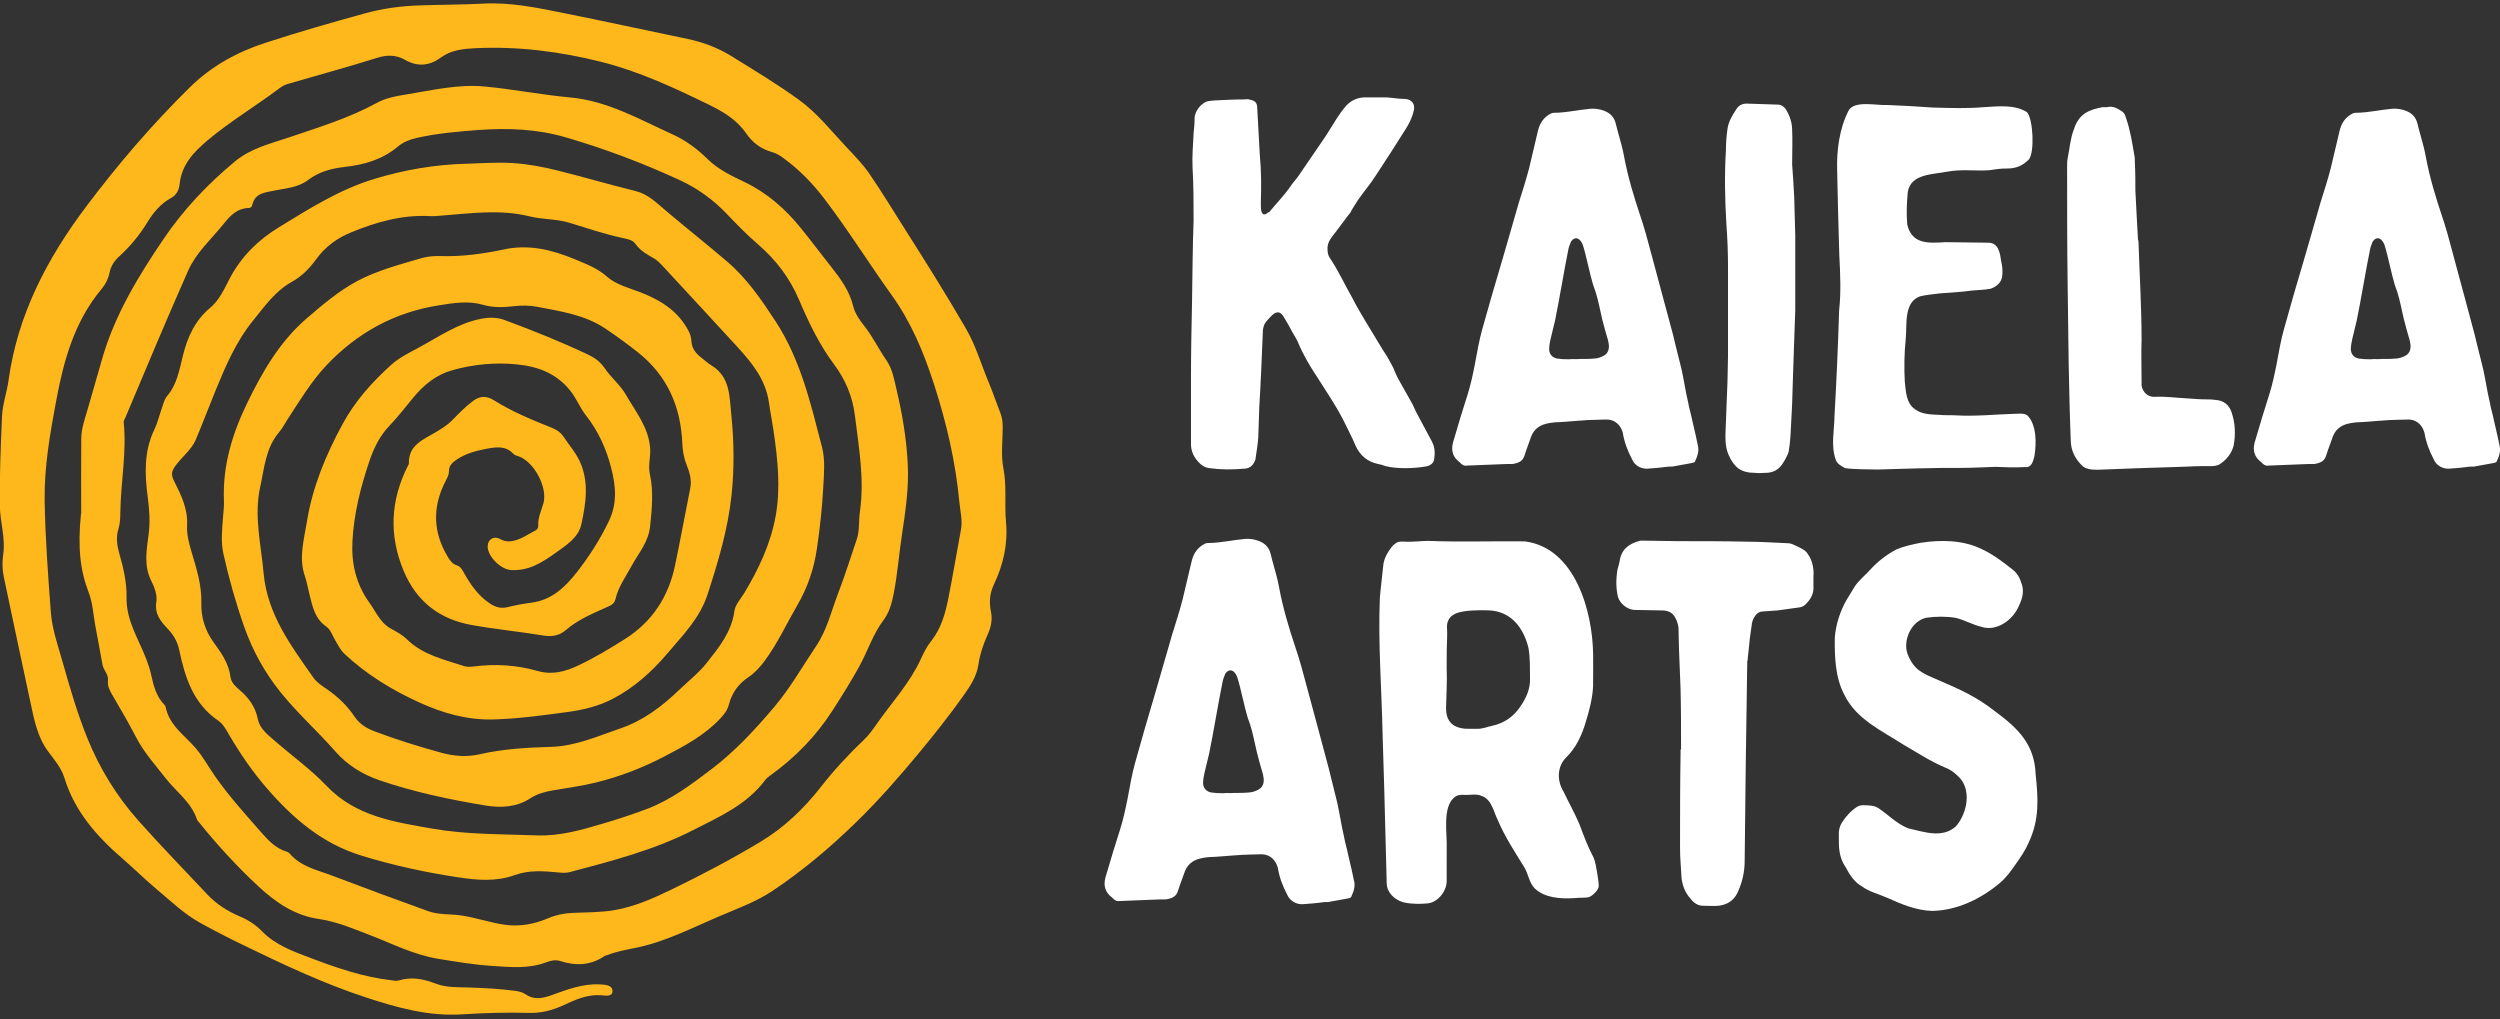
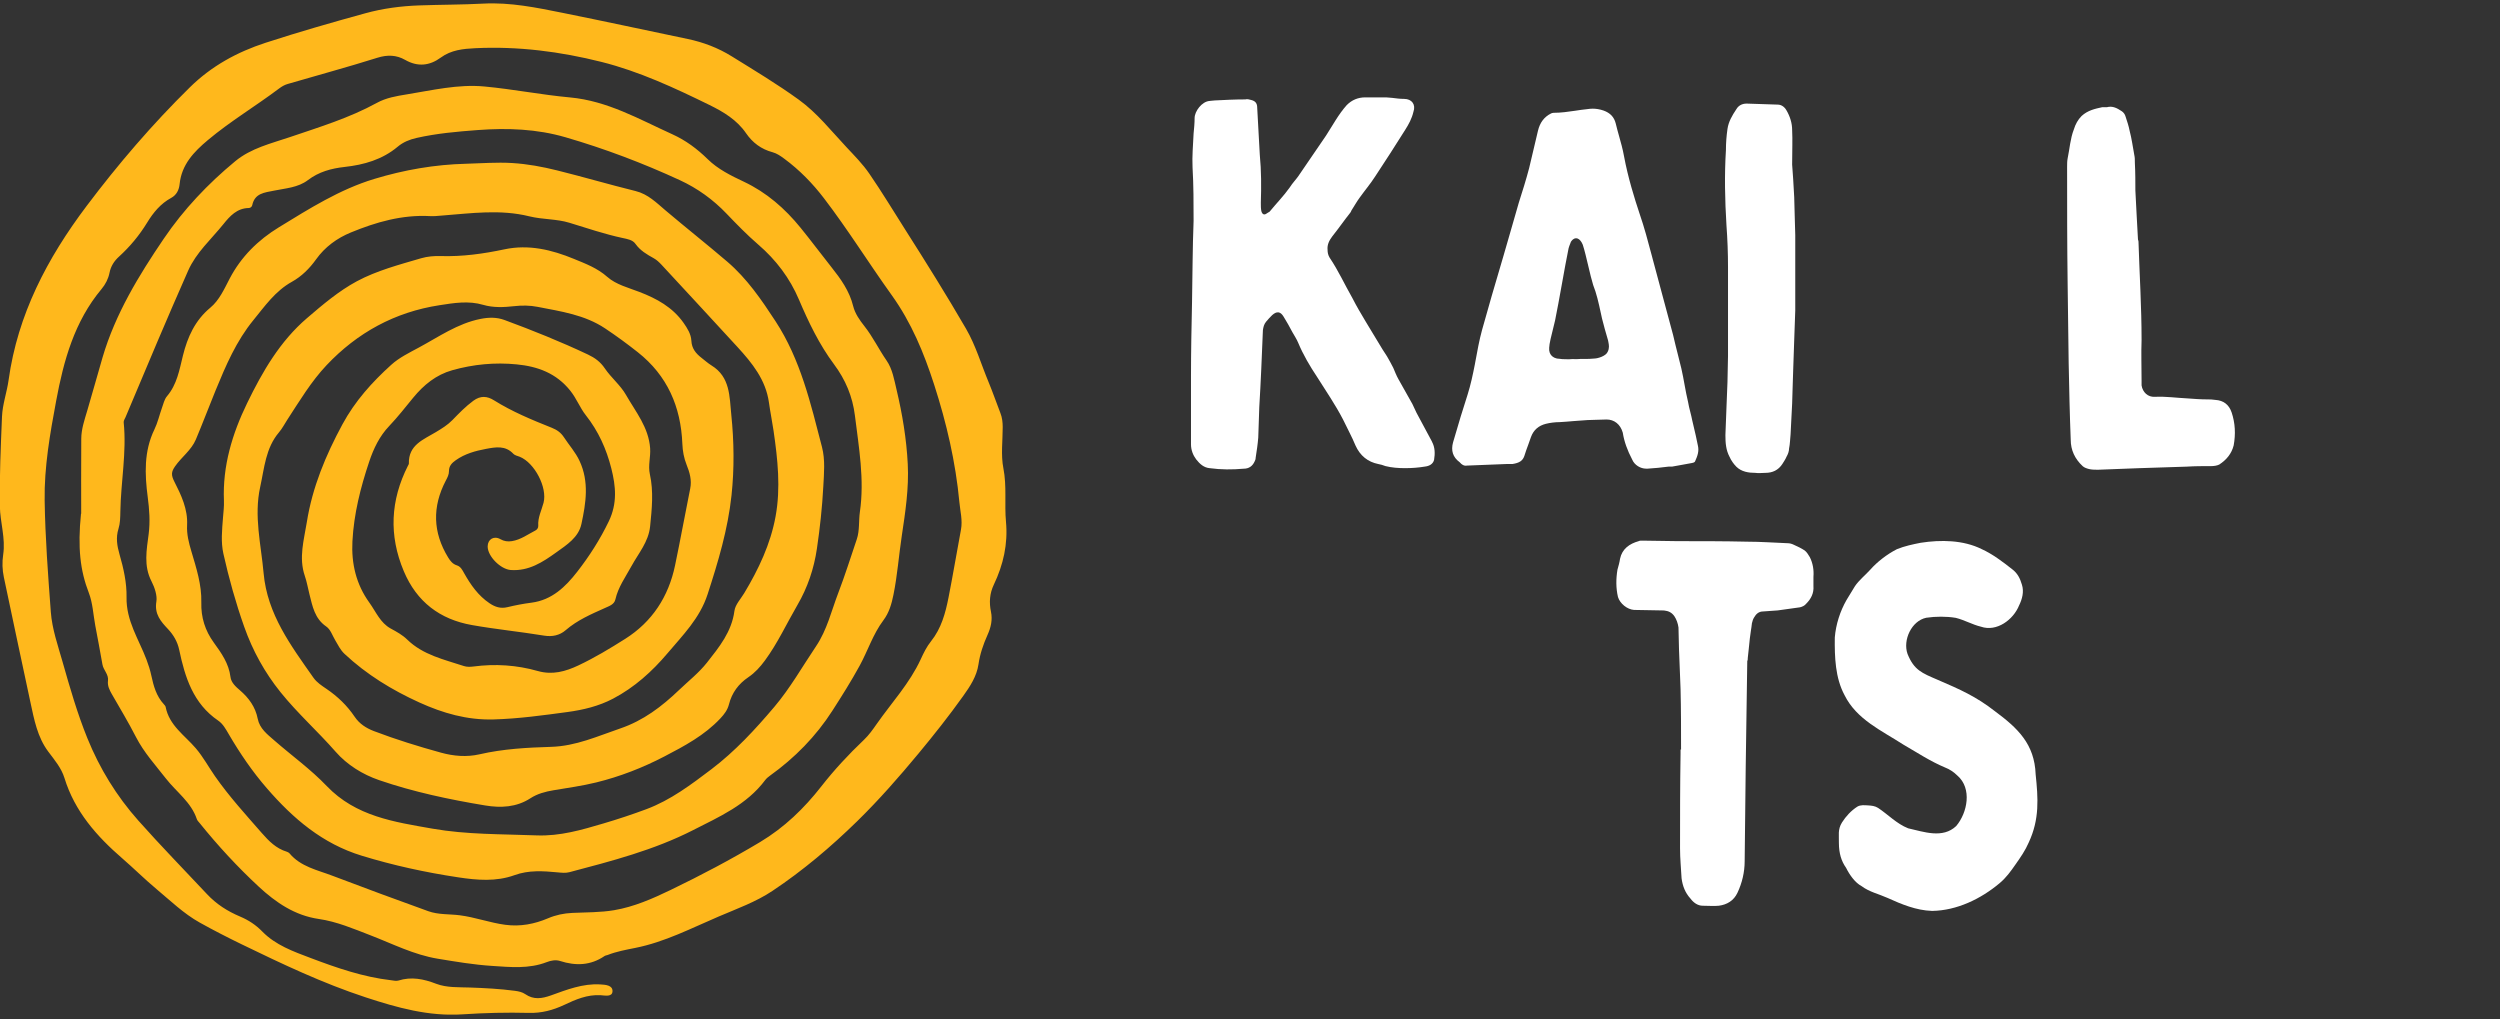
<svg xmlns="http://www.w3.org/2000/svg" width="395" height="161" viewBox="0 0 395 161" fill="none">
  <rect x="0" y="0" width="395" height="161" fill="#333333" stroke="none" />
  <g clip-path="url(#clip0_584_3159)">
    <path d="M12.829 81.155C12.829 78.323 12.807 73.817 12.84 69.307C12.851 67.79 13.347 66.355 13.776 64.911C14.61 62.109 15.377 59.288 16.2 56.483C18.22 49.596 21.929 43.529 25.892 37.69C28.999 33.11 32.852 29.038 37.16 25.479C39.679 23.396 42.823 22.677 45.816 21.659C50.48 20.073 55.199 18.64 59.547 16.253C60.995 15.456 62.61 15.181 64.226 14.92C68.303 14.259 72.376 13.278 76.526 13.664C81.05 14.086 85.535 14.979 90.059 15.394C95.983 15.937 100.992 18.842 106.222 21.211C108.345 22.173 110.145 23.51 111.812 25.145C113.424 26.731 115.488 27.748 117.53 28.711C121.118 30.404 124.016 32.941 126.491 35.986C128.151 38.024 129.719 40.14 131.354 42.196C132.841 44.066 134.215 45.972 134.802 48.366C135.089 49.538 135.823 50.577 136.569 51.521C137.917 53.229 138.849 55.19 140.083 56.971C141.009 58.308 141.277 59.983 141.655 61.565C142.573 65.429 143.223 69.326 143.425 73.303C143.624 77.148 143.043 80.916 142.478 84.692C142.011 87.788 141.787 90.917 141.163 93.987C140.873 95.416 140.484 96.8 139.569 98.016C137.928 100.201 137.112 102.838 135.808 105.214C134.483 107.631 133.017 109.959 131.53 112.273C128.911 116.357 125.573 119.75 121.636 122.571C121.368 122.765 121.1 122.989 120.902 123.25C117.982 127.165 113.633 129.056 109.487 131.172C103.317 134.319 96.633 136.045 89.975 137.804C89.358 137.966 88.737 137.893 88.109 137.834C85.821 137.617 83.548 137.456 81.304 138.271C78.384 139.332 75.362 139.068 72.383 138.616C67.219 137.837 62.122 136.728 57.127 135.193C50.965 133.302 46.352 129.376 42.173 124.557C39.844 121.873 37.92 119.034 36.153 116.019C35.687 115.222 35.239 114.381 34.475 113.856C30.52 111.16 29.227 107.017 28.312 102.665C28.044 101.398 27.427 100.337 26.553 99.404C25.404 98.181 24.375 97.043 24.709 95.03C24.86 94.126 24.441 92.819 23.942 91.857C22.664 89.396 23.171 86.87 23.49 84.368C23.74 82.396 23.597 80.498 23.34 78.536C22.869 74.926 22.726 71.301 24.394 67.86C24.919 66.781 25.183 65.576 25.591 64.437C25.819 63.809 25.969 63.093 26.381 62.608C27.974 60.736 28.342 58.451 28.904 56.178C29.62 53.284 30.802 50.625 33.241 48.605C34.644 47.441 35.433 45.66 36.278 44.036C38.096 40.555 40.795 37.91 44.068 35.909C48.871 32.971 53.653 29.937 59.114 28.277C63.855 26.838 68.696 25.997 73.654 25.872C76.067 25.809 78.465 25.611 80.903 25.758C83.349 25.905 85.711 26.346 88.05 26.929C92.186 27.958 96.277 29.162 100.412 30.183C102.399 30.675 103.718 32.034 105.183 33.272C108.4 35.993 111.709 38.612 114.912 41.348C118.022 44.007 120.307 47.353 122.528 50.75C126.495 56.817 128.085 63.751 129.87 70.615C130.402 72.668 130.193 74.783 130.083 76.854C129.91 80.141 129.554 83.421 129.073 86.682C128.607 89.855 127.604 92.834 125.984 95.61C124.284 98.53 122.874 101.615 120.861 104.355C120.112 105.376 119.289 106.29 118.235 107.003C116.685 108.046 115.635 109.467 115.176 111.288C114.952 112.177 114.434 112.853 113.824 113.503C111.323 116.18 108.154 117.862 104.963 119.526C101.54 121.307 97.959 122.699 94.22 123.621C91.998 124.168 89.714 124.48 87.452 124.862C86.159 125.079 84.907 125.409 83.808 126.126C81.587 127.569 79.111 127.668 76.669 127.264C70.988 126.324 65.339 125.13 59.889 123.257C57.289 122.361 54.858 120.859 53.032 118.777C50.212 115.56 47.009 112.702 44.328 109.371C41.824 106.261 39.918 102.805 38.584 99.029C37.248 95.247 36.168 91.383 35.294 87.475C34.886 85.647 35.084 83.726 35.228 81.856C35.297 80.942 35.419 80.028 35.382 79.109C35.154 73.623 36.693 68.547 39.051 63.688C41.471 58.708 44.236 53.926 48.497 50.272C50.979 48.142 53.535 45.968 56.389 44.437C59.54 42.747 63.092 41.818 66.547 40.801C67.532 40.511 68.619 40.426 69.651 40.459C73.055 40.562 76.383 40.099 79.703 39.394C83.529 38.579 87.18 39.457 90.706 40.915C92.538 41.671 94.378 42.354 95.95 43.746C97.335 44.969 99.274 45.45 101.029 46.126C103.762 47.176 106.263 48.542 108 51.007C108.609 51.87 109.186 52.795 109.237 53.846C109.3 55.08 109.954 55.847 110.831 56.534C111.356 56.945 111.86 57.397 112.425 57.746C115.385 59.568 115.249 62.653 115.543 65.51C115.98 69.752 116.032 74.008 115.58 78.261C115.007 83.645 113.465 88.783 111.794 93.917C110.56 97.707 107.882 100.359 105.469 103.216C103.045 106.084 100.24 108.618 96.857 110.392C94.606 111.575 92.145 112.162 89.681 112.497C85.803 113.018 81.924 113.562 77.98 113.672C73.793 113.789 69.97 112.677 66.257 110.991C61.938 109.026 57.924 106.58 54.435 103.312C53.763 102.68 53.414 101.905 52.966 101.163C52.514 100.414 52.246 99.466 51.538 98.982C49.723 97.737 49.378 95.805 48.897 93.91C48.651 92.94 48.486 91.945 48.163 91.001C47.171 88.107 48.03 85.312 48.482 82.477C49.36 76.968 51.457 71.948 54.101 67.052C56.092 63.369 58.791 60.376 61.821 57.636C63.069 56.505 64.663 55.73 66.169 54.918C69.32 53.221 72.284 51.121 75.894 50.394C77.191 50.133 78.458 50.096 79.717 50.562C84.187 52.211 88.601 53.989 92.909 56.023C93.974 56.527 94.863 57.166 95.561 58.205C96.56 59.681 98.036 60.86 98.906 62.392C100.431 65.065 102.487 67.515 102.722 70.828C102.818 72.212 102.373 73.545 102.682 74.941C103.284 77.662 102.998 80.406 102.719 83.156C102.469 85.628 100.882 87.413 99.773 89.444C98.837 91.159 97.672 92.757 97.228 94.718C97.052 95.493 96.277 95.75 95.653 96.032C93.445 97.024 91.234 97.961 89.362 99.58C88.447 100.37 87.29 100.645 85.968 100.429C82.182 99.808 78.355 99.43 74.576 98.761C69.504 97.869 65.839 95.089 63.804 90.259C61.413 84.585 61.689 79.043 64.458 73.582C64.513 73.472 64.601 73.351 64.601 73.237C64.524 70.291 66.907 69.458 68.868 68.275C69.798 67.713 70.716 67.159 71.487 66.365C72.53 65.289 73.573 64.213 74.796 63.314C75.927 62.48 76.974 62.575 78.043 63.244C80.925 65.047 84.051 66.34 87.191 67.592C87.999 67.915 88.62 68.352 89.108 69.098C89.923 70.347 90.93 71.445 91.576 72.84C93.111 76.142 92.575 79.48 91.866 82.786C91.407 84.93 89.541 86.091 87.885 87.281C85.744 88.82 83.544 90.263 80.694 90.061C79.104 89.947 77.036 87.898 77.051 86.33C77.062 85.187 78.054 84.611 79.064 85.191C79.64 85.522 80.239 85.602 80.874 85.5C82.277 85.276 83.397 84.431 84.617 83.803C84.885 83.663 85.064 83.373 85.046 83.076C84.954 81.772 85.564 80.644 85.88 79.44C86.511 77.027 84.462 73.123 82.126 72.172C81.778 72.032 81.348 71.959 81.113 71.705C79.853 70.354 78.311 70.64 76.794 70.923C75.108 71.239 73.463 71.691 72.02 72.708C71.403 73.145 70.936 73.612 70.94 74.419C70.944 74.981 70.69 75.459 70.433 75.944C68.284 80.061 68.373 84.115 70.815 88.093C71.145 88.632 71.531 89.121 72.177 89.323C72.798 89.517 73.052 90.068 73.338 90.575C74.374 92.408 75.553 94.108 77.345 95.313C78.222 95.904 79.093 96.194 80.169 95.933C81.425 95.629 82.703 95.386 83.985 95.221C87.228 94.799 89.369 92.694 91.212 90.322C93.129 87.861 94.804 85.239 96.181 82.385C97.555 79.535 97.309 76.851 96.585 73.993C95.803 70.916 94.547 68.125 92.56 65.609C91.631 64.434 91.106 62.99 90.129 61.76C87.9 58.951 84.943 57.893 81.627 57.57C78.201 57.232 74.792 57.555 71.458 58.495C68.894 59.219 66.951 60.816 65.302 62.818C64.057 64.331 62.856 65.881 61.498 67.306C59.966 68.907 59.022 70.883 58.332 72.947C56.962 77.031 55.908 81.203 55.684 85.525C55.5 89.033 56.257 92.305 58.365 95.225C59.408 96.668 60.076 98.409 61.747 99.316C62.669 99.815 63.587 100.318 64.34 101.053C66.845 103.492 70.158 104.2 73.312 105.24C73.768 105.39 74.311 105.372 74.8 105.309C78.245 104.854 81.649 105.074 84.976 106.022C87.279 106.676 89.336 106.103 91.381 105.137C93.952 103.925 96.391 102.452 98.782 100.939C103.053 98.24 105.624 94.273 106.656 89.345C107.504 85.301 108.235 81.236 109.054 77.189C109.326 75.841 108.962 74.629 108.477 73.417C108.055 72.356 107.857 71.261 107.812 70.123C107.577 64.272 105.447 59.343 100.768 55.649C99.097 54.327 97.382 53.071 95.609 51.888C92.377 49.732 88.631 49.207 84.947 48.484C83.709 48.241 82.479 48.234 81.212 48.377C79.596 48.557 77.929 48.631 76.353 48.168C74.014 47.481 71.737 47.867 69.416 48.227C62.372 49.317 56.466 52.557 51.611 57.687C49.169 60.269 47.336 63.343 45.397 66.314C44.964 66.979 44.6 67.699 44.09 68.297C41.963 70.798 41.772 73.938 41.111 76.935C40.097 81.537 41.247 86.032 41.651 90.568C42.231 97.053 45.974 102.019 49.525 107.08C50.065 107.847 50.858 108.347 51.611 108.861C53.359 110.054 54.85 111.487 56.033 113.242C56.786 114.362 57.843 115.042 59.092 115.519C62.57 116.845 66.121 117.939 69.702 118.927C71.678 119.471 73.738 119.647 75.78 119.177C79.501 118.321 83.294 118.116 87.084 118.002C90.988 117.888 94.441 116.309 98.029 115.086C101.65 113.848 104.559 111.634 107.258 109.052C108.764 107.612 110.438 106.297 111.716 104.674C113.626 102.247 115.609 99.823 116.039 96.525C116.168 95.533 117.038 94.633 117.593 93.708C119.862 89.929 121.739 85.973 122.539 81.61C123.373 77.082 122.874 72.558 122.22 68.051C122.003 66.564 121.698 65.091 121.493 63.6C120.993 60.008 118.841 57.36 116.513 54.819C112.535 50.482 108.536 46.163 104.537 41.847C104.169 41.454 103.762 41.062 103.295 40.804C102.197 40.195 101.147 39.589 100.387 38.513C99.946 37.888 99.09 37.76 98.363 37.602C95.498 36.985 92.737 36.045 89.938 35.189C87.929 34.576 85.704 34.693 83.647 34.183C79.031 33.037 74.44 33.705 69.831 34.058C69.206 34.106 68.578 34.183 67.958 34.146C63.551 33.9 59.434 35.086 55.434 36.731C53.253 37.628 51.343 39.016 49.947 40.97C48.908 42.424 47.652 43.676 46.117 44.525C43.495 45.979 41.853 48.359 40.039 50.577C37.332 53.882 35.676 57.764 34.071 61.668C33.01 64.254 32.029 66.872 30.942 69.447C30.229 71.132 28.68 72.212 27.655 73.689C27.053 74.555 27.023 75.062 27.541 76.083C28.624 78.213 29.693 80.442 29.561 82.969C29.484 84.409 29.829 85.738 30.24 87.123C31.019 89.749 31.882 92.4 31.808 95.192C31.746 97.542 32.404 99.632 33.777 101.523C34.978 103.179 36.157 104.832 36.418 106.973C36.528 107.869 37.259 108.505 37.923 109.078C39.326 110.286 40.355 111.707 40.718 113.554C41.027 115.119 42.228 116.015 43.315 116.966C46.08 119.383 49.095 121.546 51.618 124.187C56.224 129.005 62.313 129.868 68.321 130.926C73.753 131.881 79.288 131.778 84.793 131.991C88.476 132.134 91.899 131.124 95.34 130.107C97.621 129.435 99.883 128.685 102.113 127.855C105.95 126.427 109.201 123.962 112.414 121.531C116.142 118.703 119.333 115.244 122.345 111.685C124.842 108.736 126.77 105.328 128.933 102.111C130.685 99.507 131.35 96.547 132.433 93.722C133.506 90.92 134.409 88.048 135.371 85.206C135.845 83.799 135.654 82.312 135.864 80.865C136.602 75.756 135.702 70.721 135.078 65.671C134.703 62.63 133.587 59.99 131.769 57.551C129.437 54.419 127.758 50.922 126.23 47.331C124.794 43.948 122.617 41.069 119.811 38.649C118.044 37.124 116.406 35.442 114.79 33.753C112.653 31.52 110.211 29.757 107.405 28.461C101.554 25.762 95.539 23.488 89.354 21.689C84.811 20.366 80.176 20.198 75.464 20.55C72.207 20.793 68.979 21.079 65.794 21.799C64.719 22.041 63.69 22.464 62.86 23.161C60.418 25.218 57.517 26.037 54.446 26.378C52.331 26.614 50.377 27.142 48.64 28.465C47.094 29.64 45.129 29.746 43.3 30.121C41.805 30.429 40.252 30.514 39.852 32.424C39.796 32.677 39.561 32.864 39.297 32.868C37.446 32.894 36.315 34.15 35.305 35.406C33.377 37.804 31.004 39.886 29.726 42.766C28.085 46.468 26.487 50.191 24.897 53.919C23.193 57.915 21.518 61.922 19.832 65.921C19.718 66.189 19.513 66.472 19.542 66.729C20.027 71.452 19.094 76.116 19.017 80.817C19.002 81.731 18.991 82.69 18.72 83.546C18.275 84.949 18.506 86.278 18.885 87.589C19.527 89.808 20.038 92.11 19.994 94.354C19.92 98.093 21.933 101.009 23.156 104.241C23.468 105.063 23.729 105.893 23.913 106.753C24.265 108.394 24.706 110.003 25.899 111.281C26.013 111.402 26.142 111.546 26.171 111.696C26.74 114.627 29.175 116.169 30.938 118.23C32.095 119.581 32.951 121.182 33.975 122.648C36.201 125.839 38.819 128.704 41.372 131.627C42.488 132.905 43.638 134.058 45.305 134.569C45.459 134.617 45.632 134.701 45.735 134.822C47.502 136.941 50.124 137.452 52.511 138.363C57.542 140.283 62.603 142.138 67.668 143.967C69.25 144.54 70.966 144.404 72.615 144.61C75.064 144.918 77.392 145.796 79.842 146.119C82.204 146.435 84.448 145.998 86.567 145.098C87.837 144.558 89.086 144.301 90.43 144.239C92.637 144.14 94.874 144.176 97.041 143.809C100.181 143.277 103.119 141.984 105.972 140.607C110.78 138.286 115.499 135.796 120.094 133.045C123.942 130.738 127.053 127.72 129.756 124.264C131.82 121.623 134.082 119.192 136.499 116.896C137.303 116.133 137.917 115.251 138.534 114.366C140.902 110.991 143.745 107.935 145.489 104.134C145.941 103.146 146.415 102.177 147.102 101.321C148.721 99.301 149.382 96.874 149.867 94.409C150.569 90.847 151.164 87.262 151.832 83.693C152.111 82.213 151.714 80.777 151.582 79.337C150.987 72.998 149.555 66.843 147.597 60.776C145.974 55.744 144.002 50.97 140.88 46.618C137.259 41.568 133.969 36.272 130.189 31.329C128.394 28.979 126.319 26.849 123.913 25.075C123.336 24.649 122.738 24.23 122.058 24.05C120.274 23.573 118.911 22.552 117.879 21.053C116.428 18.942 114.324 17.682 112.095 16.587C106.578 13.884 100.992 11.281 95.028 9.782C88.513 8.144 81.855 7.292 75.108 7.615C73.202 7.707 71.292 7.887 69.636 9.103C67.877 10.392 66.008 10.601 64.013 9.463C62.644 8.68 61.218 8.625 59.617 9.128C54.92 10.608 50.157 11.89 45.43 13.275C44.96 13.411 44.505 13.679 44.108 13.976C40.406 16.764 36.41 19.144 32.848 22.129C30.63 23.991 28.691 26.004 28.378 29.096C28.287 29.992 27.901 30.808 27.056 31.263C25.378 32.17 24.225 33.577 23.255 35.163C22.025 37.176 20.537 38.968 18.797 40.551C18.029 41.249 17.508 42.068 17.305 43.096C17.115 44.058 16.659 44.929 16.046 45.663C11.756 50.79 10.056 56.964 8.873 63.336C7.904 68.54 6.975 73.784 7.055 79.08C7.144 84.952 7.592 90.825 8.029 96.686C8.231 99.397 9.152 101.993 9.894 104.604C11.047 108.663 12.215 112.717 13.802 116.632C15.745 121.428 18.415 125.777 21.86 129.655C25.378 133.618 29.084 137.404 32.705 141.271C34.203 142.873 35.959 143.982 37.934 144.815C39.257 145.374 40.417 146.13 41.434 147.173C43.539 149.333 46.345 150.332 49.059 151.356C53.194 152.921 57.388 154.375 61.825 154.882C62.195 154.926 62.603 155.032 62.937 154.93C65.005 154.28 66.918 154.669 68.905 155.433C70.576 156.075 72.438 155.965 74.227 156.028C76.603 156.112 78.975 156.233 81.337 156.546C81.924 156.623 82.516 156.744 82.997 157.078C84.323 158 85.645 157.776 87.051 157.273C89.563 156.369 92.064 155.381 94.823 155.536C95.678 155.583 96.806 155.664 96.776 156.615C96.747 157.563 95.579 157.284 94.892 157.243C92.795 157.118 90.955 157.919 89.145 158.775C87.375 159.608 85.568 160.09 83.588 160.038C80.081 159.946 76.573 160.035 73.074 160.266C67.748 160.618 62.75 159.212 57.766 157.578C51.001 155.356 44.596 152.315 38.214 149.215C35.966 148.124 33.737 146.982 31.555 145.767C29.028 144.356 26.946 142.329 24.742 140.489C22.888 138.939 21.169 137.228 19.344 135.645C15.278 132.127 11.808 128.208 10.181 122.916C9.7 121.355 8.624 120.081 7.639 118.773C5.902 116.467 5.395 113.679 4.804 110.943C3.386 104.377 2.009 97.799 0.614 91.225C0.36 90.032 0.324 88.823 0.504 87.619C0.896 85.029 0.019 82.528 -0.022 79.965C-0.095 75.242 0.125 70.53 0.316 65.818C0.393 63.883 1.091 61.98 1.359 60.045C2.792 49.692 7.47 40.801 13.659 32.581C18.664 25.934 24.063 19.632 30.002 13.793C33.417 10.436 37.461 8.221 41.978 6.752C47.182 5.059 52.437 3.55 57.715 2.099C60.513 1.328 63.356 0.957 66.239 0.854C69.618 0.733 73 0.748 76.375 0.571C80.646 0.344 84.774 1.203 88.906 2.033C95.498 3.359 102.069 4.784 108.65 6.157C111.125 6.675 113.446 7.557 115.602 8.893C119.186 11.115 122.811 13.29 126.227 15.765C129.121 17.862 131.328 20.682 133.756 23.268C135.012 24.605 136.319 25.93 137.351 27.436C139.356 30.349 141.181 33.386 143.08 36.368C146.349 41.506 149.577 46.669 152.633 51.94C154.171 54.591 155.016 57.54 156.188 60.353C156.86 61.969 157.429 63.633 158.064 65.267C158.343 65.984 158.428 66.718 158.428 67.478C158.428 69.653 158.123 71.885 158.534 73.982C159.093 76.825 158.685 79.642 158.946 82.451C159.269 85.966 158.523 89.238 157.025 92.375C156.364 93.756 156.265 95.184 156.573 96.653C156.841 97.942 156.562 99.136 156.033 100.307C155.365 101.795 154.84 103.315 154.601 104.953C154.326 106.859 153.272 108.446 152.173 109.985C149.944 113.11 147.564 116.114 145.111 119.071C142.045 122.765 138.886 126.375 135.452 129.736C131.299 133.798 126.866 137.551 122.033 140.772C119.436 142.502 116.447 143.574 113.575 144.801C109.245 146.648 105.04 148.844 100.361 149.773C98.888 150.067 97.404 150.339 95.998 150.89C95.844 150.952 95.656 150.96 95.524 151.051C93.313 152.561 90.966 152.631 88.484 151.834C87.815 151.617 87.066 151.753 86.387 152.014C83.559 153.112 80.643 152.803 77.723 152.612C74.844 152.425 72.008 151.947 69.166 151.477C65.402 150.857 62.052 149.134 58.556 147.786C55.879 146.754 53.231 145.612 50.348 145.194C46.598 144.65 43.59 142.601 40.902 140.111C37.534 136.989 34.416 133.61 31.533 130.03C31.375 129.835 31.173 129.648 31.1 129.424C30.204 126.732 27.875 125.138 26.226 123.022C24.563 120.889 22.734 118.887 21.478 116.441C20.299 114.138 18.962 111.92 17.673 109.676C17.291 109.011 16.96 108.343 17.063 107.553C17.192 106.547 16.34 105.893 16.185 104.983C15.833 102.926 15.432 100.877 15.051 98.827C14.731 97.105 14.658 95.287 14.037 93.678C12.674 90.16 12.252 86.576 12.796 81.188L12.829 81.155Z" fill="#FFB81C" />
    <path d="M226.268 69.804C225.449 68.251 224.633 66.778 223.814 65.228C223.568 64.74 223.407 64.328 223.161 63.84C222.426 62.529 221.688 61.221 220.954 59.914C220.627 59.341 220.381 58.687 220.135 58.114C219.808 57.461 219.481 56.888 219.154 56.315C218.908 55.907 218.662 55.58 218.419 55.176C217.52 53.703 216.701 52.319 215.801 50.846C215.066 49.62 214.336 48.393 213.674 47.089C212.455 44.963 211.467 42.759 210.083 40.714C209.837 40.306 209.756 39.898 209.756 39.487C209.675 38.672 210.002 38.014 210.49 37.361C211.471 36.134 212.371 34.83 213.348 33.603C213.432 33.442 213.513 33.361 213.513 33.277C214.001 32.542 214.332 31.888 214.82 31.238C215.639 30.092 216.539 29.031 217.274 27.885C218.908 25.432 220.458 22.982 222.011 20.529C222.584 19.629 223.076 18.73 223.319 17.672C223.73 16.526 223.076 15.626 221.853 15.626C221.2 15.626 220.627 15.545 219.973 15.465C219.646 15.465 219.319 15.384 218.992 15.384H215.72C214.574 15.384 213.594 15.791 212.782 16.61C211.471 18.076 210.571 19.794 209.51 21.429C208.037 23.555 206.572 25.759 205.099 27.885C204.688 28.458 204.199 28.947 203.792 29.597C202.807 30.989 201.665 32.134 200.6 33.442C200.439 33.523 200.358 33.603 200.192 33.688C199.785 34.015 199.458 33.93 199.293 33.361C199.212 32.95 199.212 32.542 199.212 32.05C199.293 29.52 199.293 26.985 199.047 24.451C198.885 21.998 198.804 19.549 198.639 17.014C198.639 16.28 198.312 15.949 197.658 15.788C197.332 15.707 197.085 15.623 196.759 15.707C195.124 15.707 193.486 15.788 191.936 15.869C191.61 15.869 191.371 15.949 191.121 15.949C189.895 16.034 188.749 17.587 188.749 18.649C188.749 19.468 188.668 20.283 188.587 21.102C188.503 22.901 188.341 24.701 188.422 26.413C188.587 29.27 188.587 32.134 188.587 34.907C188.422 39.16 188.422 43.328 188.341 47.739C188.26 51.496 188.176 55.503 188.176 59.506V70.208C188.176 71.108 188.503 71.927 188.995 72.58C189.568 73.315 190.221 73.888 191.121 73.969C192.921 74.215 194.713 74.215 196.513 74.053C197.332 74.053 197.904 73.642 198.231 72.907C198.312 72.742 198.393 72.58 198.393 72.334C198.558 71.273 198.72 70.208 198.804 69.15C198.885 67.597 198.885 65.959 198.966 64.328C199.212 60.325 199.373 56.237 199.539 52.154C199.62 51.661 199.7 51.254 200.031 50.846C200.358 50.435 200.685 50.108 201.011 49.781C201.746 49.127 202.319 49.215 202.804 50.027C203.296 50.846 203.788 51.661 204.196 52.48C204.522 53.053 204.849 53.542 205.095 54.115C205.911 56.08 206.976 57.872 208.122 59.591C209.51 61.798 210.979 63.92 212.205 66.293C212.859 67.681 213.594 68.985 214.163 70.377C214.897 72.011 216.124 72.988 217.762 73.315C218.17 73.396 218.497 73.48 218.901 73.642C219.881 73.888 220.946 73.969 222.004 73.969C223.062 73.969 224.13 73.888 225.111 73.723C225.849 73.642 226.418 73.315 226.584 72.661C226.745 71.681 226.745 70.704 226.257 69.804H226.268Z" fill="white" />
    <path d="M283.486 31.157C283.405 29.192 283.24 27.231 283.159 26.008C283.159 23.723 283.24 22.17 283.159 20.532C283.159 19.471 282.832 18.405 282.259 17.429C281.932 16.863 281.444 16.529 280.871 16.529C279.233 16.448 277.599 16.448 275.968 16.367C275.234 16.367 274.661 16.694 274.334 17.267C273.68 18.247 273.107 19.224 272.942 20.37C272.78 21.516 272.696 22.578 272.696 23.723C272.454 27.642 272.534 31.568 272.78 35.571C272.942 37.778 273.026 39.982 273.026 42.189V56.244C273.026 57.555 272.942 58.943 272.942 60.328C272.861 63.108 272.696 65.885 272.615 68.749C272.615 69.968 272.696 71.114 273.269 72.179C273.515 72.745 273.923 73.318 274.334 73.733C275.149 74.548 276.295 74.713 277.353 74.713C277.845 74.794 278.418 74.713 278.906 74.713C280.052 74.713 280.952 74.302 281.606 73.322C281.852 72.914 282.098 72.587 282.259 72.183C282.505 71.772 282.671 71.283 282.671 70.872C282.832 70.137 282.832 69.318 282.913 68.588C282.997 66.953 283.078 65.403 283.159 63.765C283.24 61.973 283.24 60.174 283.324 58.455C283.405 55.271 283.567 52.164 283.651 49.06V37.132C283.567 35.167 283.567 33.206 283.486 31.168V31.157Z" fill="white" />
    <path d="M352.59 65.147C352.182 63.92 351.282 63.266 350.059 63.189C349.567 63.105 349.159 63.105 348.752 63.105C347.687 63.105 346.625 63.024 345.56 62.943C343.849 62.862 342.215 62.616 340.496 62.697C339.35 62.778 338.538 61.962 338.369 60.897V60.163C338.369 58.036 338.289 55.833 338.369 53.706C338.369 48.477 338.043 43.331 337.881 38.182C337.881 38.021 337.797 37.936 337.797 37.775C337.635 35.322 337.554 32.872 337.389 30.092C337.389 28.865 337.389 27.235 337.308 25.681C337.308 25.273 337.308 24.862 337.227 24.535C336.981 23.228 336.816 21.924 336.489 20.697C336.328 19.878 336.081 19.144 335.835 18.406C335.755 18.079 335.509 17.752 335.262 17.59C334.528 17.098 333.797 16.691 332.897 16.937H332.159C331.021 17.183 329.875 17.425 328.894 18.325C328.321 18.898 327.914 19.632 327.668 20.451C327.095 21.924 327.014 23.477 326.687 25.027C326.603 25.435 326.603 25.927 326.603 26.335C326.603 32.545 326.603 38.755 326.687 44.885C326.768 49.05 326.768 53.133 326.849 57.306C326.929 61.389 327.014 65.396 327.175 69.48C327.175 71.114 327.829 72.506 329.056 73.645C329.302 73.891 329.794 74.056 330.202 74.137C330.609 74.218 331.101 74.218 331.509 74.218C333.716 74.137 335.839 74.056 337.965 73.972C340.419 73.891 342.949 73.81 345.483 73.729C346.791 73.645 348.102 73.645 349.409 73.645C349.817 73.645 350.309 73.564 350.636 73.402C351.774 72.664 352.593 71.684 352.92 70.376C353.247 68.577 353.166 66.865 352.593 65.147H352.59Z" fill="white" />
    <path d="M268.268 70.415C268.066 69.35 267.82 68.314 267.559 67.212L267.372 66.412C267.291 65.989 267.188 65.563 267.074 65.123C266.942 64.601 266.799 64.061 266.714 63.518C266.501 62.64 266.329 61.696 266.16 60.785C266.009 59.948 265.851 59.085 265.657 58.237C265.484 57.513 265.297 56.775 265.106 56.026C264.852 55.012 264.584 53.969 264.349 52.926C263.817 50.961 263.277 48.956 262.741 46.944C262.219 44.99 261.694 43.036 261.172 41.1L260.985 40.395C260.401 38.188 259.795 35.904 259.061 33.785C258.242 31.32 257.221 28.066 256.585 24.629C256.391 23.556 256.104 22.521 255.818 21.518C255.634 20.864 255.447 20.189 255.285 19.506C255.032 18.492 254.418 17.846 253.361 17.467C252.777 17.265 252.208 17.17 251.653 17.17C251.374 17.17 251.087 17.199 250.786 17.243C250.133 17.306 249.519 17.398 248.88 17.497C247.778 17.658 246.647 17.824 245.465 17.824C245.322 17.824 245.16 17.882 245.064 17.927C243.981 18.47 243.305 19.366 243 20.655C242.754 21.639 242.53 22.613 242.306 23.593C242.079 24.578 241.855 25.558 241.609 26.542C241.116 28.434 240.532 30.259 239.971 32.026C239.559 33.469 239.152 34.879 238.744 36.289C238.333 37.7 237.925 39.11 237.517 40.535C236.166 45.071 235.104 48.758 234.164 52.136C233.716 53.775 233.408 55.493 233.103 57.157L233.029 57.565C232.71 59.191 232.376 60.778 231.873 62.372C231.145 64.616 230.44 66.933 229.588 69.879C229.221 71.201 229.555 72.233 230.609 73.019L230.642 73.048L230.888 73.294C231.142 73.496 231.351 73.581 231.571 73.581C231.623 73.581 231.674 73.573 231.726 73.57L231.759 73.562H231.792C233.837 73.478 235.876 73.397 238.002 73.316H238.961C240.077 73.14 240.569 72.806 240.841 72.06C241.025 71.454 241.241 70.856 241.458 70.279C241.609 69.868 241.763 69.46 241.895 69.049C242.295 67.947 243.092 67.249 244.26 66.959C244.936 66.794 245.715 66.695 246.442 66.695C247.139 66.662 247.867 66.595 248.601 66.533C249.339 66.474 250.078 66.412 250.823 66.371C251.293 66.364 251.756 66.349 252.215 66.327C252.696 66.309 253.173 66.287 253.629 66.287C253.669 66.28 253.75 66.28 253.831 66.28C255.061 66.28 256.02 67.047 256.391 68.336L256.398 68.369L256.405 68.402C256.622 69.754 257.11 71.142 257.9 72.637C258.245 73.463 259.178 74.047 260.089 74.047H260.335C261.448 73.966 262.491 73.885 263.607 73.728L263.648 73.72H264.213C264.724 73.639 265.234 73.544 265.741 73.445C266.281 73.342 266.817 73.239 267.35 73.151C267.735 73.078 267.801 72.945 267.823 72.894C268.246 71.961 268.459 71.249 268.271 70.419L268.268 70.415ZM254.022 55.57C253.754 56.253 252.476 56.632 251.943 56.646C251.403 56.705 250.841 56.716 250.309 56.716H249.655C249.49 56.735 249.306 56.746 249.093 56.746C248.972 56.746 248.858 56.746 248.744 56.738C248.642 56.738 248.531 56.731 248.429 56.731C248.278 56.731 248.131 56.738 247.98 56.76L247.94 56.768H247.9C246.937 56.768 246.548 56.727 246.346 56.683C245.703 56.665 245.333 56.397 245.131 56.173C244.929 55.956 244.712 55.559 244.771 54.935C244.782 54.351 245.101 53.04 245.487 51.52C245.586 51.134 245.663 50.814 245.703 50.631C246.03 49.048 246.401 46.965 246.769 44.942C247.128 42.926 247.507 40.84 247.834 39.242C247.903 38.974 247.995 38.743 248.076 38.544C248.109 38.453 248.146 38.361 248.175 38.28L248.205 38.195L248.263 38.122C248.377 37.968 248.619 37.648 249.02 37.648C249.398 37.648 249.633 37.935 249.758 38.096C249.868 38.221 249.934 38.364 250 38.504L250.074 38.658L250.085 38.691C250.349 39.481 250.65 40.766 250.944 42.004C251.209 43.131 251.488 44.303 251.719 45.03C252.252 46.363 252.586 47.865 252.898 49.316C252.971 49.647 253.041 49.973 253.115 50.308C253.196 50.697 253.901 53.264 254.066 53.756L254.077 53.797C254.077 53.797 254.11 53.991 254.128 54.065C254.209 54.483 254.312 54.997 254.018 55.578L254.022 55.57Z" fill="white" />
-     <path d="M394.93 70.415C394.728 69.35 394.482 68.314 394.221 67.212L394.034 66.412C393.961 65.989 393.85 65.563 393.736 65.123C393.604 64.601 393.468 64.061 393.377 63.518C393.164 62.64 392.991 61.696 392.826 60.785C392.671 59.948 392.51 59.085 392.323 58.237C392.15 57.513 391.963 56.775 391.772 56.026C391.515 55.012 391.25 53.969 391.011 52.926C390.483 50.961 389.946 48.956 389.407 46.944C388.878 44.99 388.36 43.036 387.831 41.1L387.644 40.395C387.06 38.188 386.454 35.904 385.719 33.785C384.9 31.32 383.879 28.066 383.251 24.629C383.057 23.556 382.763 22.521 382.484 21.518C382.3 20.864 382.113 20.189 381.951 19.506C381.694 18.492 381.081 17.846 380.027 17.467C379.435 17.265 378.874 17.17 378.319 17.17C378.033 17.17 377.753 17.199 377.452 17.243C376.795 17.306 376.185 17.398 375.539 17.497C374.437 17.658 373.306 17.824 372.123 17.824C371.987 17.824 371.819 17.882 371.727 17.927C370.64 18.47 369.964 19.366 369.659 20.655C369.413 21.639 369.189 22.613 368.965 23.593C368.737 24.578 368.513 25.558 368.267 26.542C367.775 28.434 367.195 30.259 366.633 32.026C366.222 33.469 365.807 34.879 365.403 36.289C364.995 37.7 364.584 39.11 364.176 40.535C362.824 45.071 361.763 48.758 360.83 52.136C360.382 53.775 360.07 55.493 359.769 57.157L359.695 57.565C359.369 59.191 359.038 60.778 358.531 62.372C357.808 64.616 357.106 66.933 356.247 69.879C355.88 71.201 356.217 72.233 357.268 73.019L357.301 73.048L357.554 73.294C357.808 73.496 358.017 73.581 358.237 73.581C358.281 73.581 358.337 73.573 358.388 73.57L358.421 73.562H358.454C360.5 73.478 362.545 73.397 364.672 73.316H365.63C366.747 73.14 367.239 72.806 367.503 72.06C367.687 71.454 367.911 70.856 368.12 70.279C368.275 69.868 368.425 69.46 368.561 69.049C368.961 67.947 369.751 67.249 370.926 66.959C371.602 66.794 372.377 66.695 373.104 66.695C373.802 66.662 374.536 66.595 375.263 66.533C376.002 66.474 376.747 66.412 377.485 66.371C377.959 66.364 378.418 66.349 378.885 66.327C379.358 66.309 379.843 66.287 380.299 66.287C380.332 66.28 380.412 66.28 380.493 66.28C381.731 66.28 382.686 67.047 383.053 68.336L383.064 68.369L383.071 68.402C383.284 69.754 383.769 71.142 384.562 72.637C384.911 73.463 385.84 74.047 386.751 74.047H386.997C388.11 73.966 389.153 73.885 390.27 73.728L390.31 73.72H390.876C391.386 73.639 391.897 73.544 392.403 73.445C392.943 73.342 393.479 73.239 394.019 73.151C394.398 73.078 394.467 72.945 394.493 72.894C394.912 71.961 395.128 71.249 394.934 70.419L394.93 70.415ZM380.684 55.57C380.416 56.253 379.138 56.632 378.609 56.646C378.069 56.705 377.504 56.716 376.971 56.716H376.317C376.152 56.735 375.972 56.746 375.756 56.746C375.642 56.746 375.528 56.746 375.407 56.738C375.304 56.738 375.201 56.731 375.091 56.731C374.94 56.731 374.793 56.738 374.643 56.76L374.602 56.768H374.562C373.6 56.768 373.21 56.727 373.016 56.683C372.369 56.665 371.995 56.397 371.797 56.173C371.595 55.956 371.378 55.559 371.44 54.935C371.451 54.351 371.767 53.04 372.149 51.52C372.248 51.134 372.325 50.814 372.366 50.631C372.693 49.048 373.071 46.965 373.431 44.942C373.798 42.926 374.169 40.84 374.503 39.242C374.566 38.974 374.657 38.743 374.738 38.544C374.771 38.453 374.812 38.361 374.837 38.28L374.867 38.195L374.926 38.122C375.039 37.968 375.282 37.648 375.682 37.648C376.082 37.648 376.299 37.935 376.42 38.096C376.53 38.221 376.597 38.364 376.663 38.504L376.736 38.658L376.747 38.691C377.012 39.481 377.313 40.766 377.607 42.004C377.875 43.131 378.15 44.303 378.381 45.03C378.921 46.363 379.248 47.865 379.56 49.316C379.634 49.647 379.711 49.973 379.784 50.308C379.858 50.697 380.57 53.264 380.728 53.756L380.747 53.797C380.747 53.797 380.78 53.991 380.791 54.065C380.871 54.483 380.974 54.997 380.68 55.578L380.684 55.57Z" fill="white" />
-     <path d="M296.516 74.182C294.893 74.134 293.116 74.189 291.518 73.962C290.949 73.661 290.255 73.282 290.042 72.632C289.245 70.315 289.832 68.001 289.854 65.665C290.166 60.112 290.416 54.596 290.581 49.058C290.897 46.194 290.765 43.296 290.614 40.406C290.49 35.907 290.346 31.547 290.273 26.997C290.163 23.824 290.614 20.287 292.102 17.43C293.046 15.821 296.56 16.703 298.198 16.589C300.571 16.673 303.002 16.831 305.393 16.993C307.989 17.066 310.74 17.158 313.337 16.941C315.595 16.809 318.265 16.46 320.26 17.72C321.247 18.781 321.49 24.07 320.564 25.194C319.496 26.255 318.416 26.655 316.962 26.626C315.992 26.611 315.188 26.791 314.266 26.898C312.033 27.037 309.91 26.703 307.663 27.122C305.422 27.57 301.864 27.445 301.427 30.361C301.269 32.098 301.195 33.784 301.342 35.455C302.051 38.643 304.754 38.426 307.38 38.261C309.664 38.301 311.989 38.305 314.244 38.349C315.794 38.415 316.01 40.042 316.187 41.283C316.363 42.025 316.433 42.73 316.359 43.509C316.289 44.592 315.507 45.264 314.552 45.609C313.594 45.812 312.503 45.808 311.592 45.903C309.918 46.138 308.136 46.234 306.502 46.355C305.448 46.498 304.401 46.564 303.369 46.818C300.78 47.743 301.313 51.247 301.118 53.41C300.861 55.904 300.843 58.206 300.96 60.337C301.144 61.901 301.162 63.712 302.594 64.677C303.67 65.5 305.198 65.489 306.506 65.555C307.339 65.64 308.103 65.574 308.93 65.621C312.07 65.816 315.261 65.471 318.361 65.379C319.003 65.379 319.738 65.243 320.296 65.61C321.787 67.072 321.78 69.97 321.438 72.096C321.211 72.878 321.02 73.929 319.944 73.796C318.287 73.896 316.899 73.83 315.246 73.763C313.575 73.819 311.688 73.921 309.859 73.929C305.573 73.896 300.758 74.065 296.557 74.186H296.516V74.182Z" fill="white" />
    <path d="M286.524 91.142C286.608 90.077 286.443 89.016 285.958 88.039C285.712 87.628 285.466 87.22 285.139 86.974C284.647 86.647 283.993 86.32 283.42 86.074C283.094 85.912 282.767 85.828 282.44 85.828C280.313 85.747 278.194 85.586 276.068 85.586C272.392 85.501 268.712 85.501 265.036 85.501C263.155 85.501 261.278 85.42 259.479 85.42C259.237 85.42 259.071 85.42 258.913 85.501C257.441 85.912 256.295 86.728 255.968 88.281C255.887 88.854 255.722 89.427 255.56 90C255.314 91.473 255.314 92.938 255.641 94.33C255.968 95.391 257.114 96.288 258.171 96.368C259.806 96.368 261.356 96.453 262.909 96.453C263.647 96.534 264.136 96.78 264.547 97.353C264.874 97.841 265.113 98.491 265.201 99.145C265.201 100.291 265.282 101.437 265.282 102.575C265.362 104.621 265.447 106.747 265.528 108.87C265.608 112.054 265.608 115.242 265.608 118.426H265.528V119.164C265.447 124.148 265.447 129.131 265.447 134.038C265.447 135.672 265.608 137.222 265.689 138.776C265.855 140.002 266.262 141.06 267.081 141.96C267.57 142.613 268.227 143.106 269.039 143.106C269.938 143.106 270.757 143.186 271.573 143.106C272.884 142.94 273.945 142.287 274.518 141.06C275.253 139.506 275.657 137.795 275.657 136.076C275.741 131.173 275.741 126.186 275.822 121.29C275.903 115.646 275.987 110.008 276.068 104.452C276.149 104.29 276.149 104.125 276.149 103.963C276.23 102.983 276.395 101.918 276.476 100.86C276.556 100.041 276.722 99.306 276.802 98.487C276.883 98.161 276.968 97.834 277.129 97.588C277.456 97.015 277.867 96.607 278.602 96.607C279.337 96.526 280.156 96.526 280.886 96.445C282.032 96.28 283.259 96.119 284.405 95.953C284.732 95.873 285.139 95.707 285.385 95.38C286.12 94.646 286.612 93.746 286.524 92.6V91.135V91.142Z" fill="white" />
-     <path d="M213.932 139.179C213.73 138.096 213.476 137.046 213.212 135.929L213.021 135.114C212.944 134.684 212.833 134.254 212.72 133.806C212.587 133.278 212.448 132.73 212.352 132.179C212.136 131.291 211.963 130.328 211.794 129.407C211.636 128.558 211.475 127.681 211.284 126.818C211.107 126.083 210.916 125.334 210.725 124.574C210.465 123.545 210.197 122.488 209.95 121.426C209.414 119.432 208.867 117.397 208.324 115.355C207.787 113.372 207.258 111.389 206.726 109.424L206.535 108.708C205.94 106.468 205.327 104.15 204.581 101.998C203.751 99.497 202.716 96.196 202.076 92.707C201.878 91.62 201.581 90.566 201.298 89.548C201.111 88.883 200.92 88.2 200.758 87.506C200.497 86.478 199.873 85.821 198.804 85.435C198.206 85.233 197.636 85.134 197.071 85.134C196.781 85.134 196.494 85.163 196.193 85.211C195.525 85.273 194.908 85.369 194.25 85.468C193.134 85.63 191.981 85.799 190.783 85.799C190.644 85.799 190.475 85.857 190.383 85.901C189.278 86.452 188.591 87.359 188.282 88.671C188.033 89.669 187.805 90.661 187.577 91.653C187.346 92.651 187.118 93.647 186.868 94.646C186.369 96.567 185.781 98.421 185.212 100.21C184.793 101.675 184.375 103.104 183.963 104.536C183.552 105.968 183.133 107.397 182.718 108.844C181.345 113.449 180.269 117.188 179.321 120.618C178.866 122.282 178.546 124.026 178.245 125.712L178.168 126.123C177.838 127.776 177.5 129.385 176.989 131.004C176.255 133.285 175.542 135.632 174.668 138.621C174.297 139.965 174.639 141.012 175.704 141.809L175.74 141.838L175.998 142.088C176.255 142.29 176.468 142.378 176.688 142.378C176.736 142.378 176.787 142.371 176.839 142.367L176.875 142.36H176.912C178.987 142.272 181.066 142.191 183.222 142.11H184.191C185.326 141.93 185.825 141.592 186.093 140.836C186.281 140.219 186.505 139.613 186.721 139.029C186.879 138.61 187.03 138.199 187.17 137.78C187.577 136.664 188.378 135.955 189.571 135.657C190.258 135.488 191.044 135.389 191.782 135.389C192.491 135.353 193.237 135.29 193.975 135.228C194.724 135.169 195.481 135.106 196.23 135.066C196.711 135.059 197.177 135.044 197.647 135.018C198.128 135 198.617 134.978 199.083 134.978C199.12 134.971 199.201 134.971 199.282 134.971C200.538 134.971 201.507 135.749 201.882 137.057L201.893 137.093L201.9 137.13C202.117 138.504 202.609 139.91 203.413 141.427C203.77 142.264 204.71 142.859 205.635 142.859H205.885C207.012 142.779 208.07 142.698 209.205 142.532L209.245 142.525H209.822C210.34 142.444 210.858 142.345 211.375 142.246C211.923 142.143 212.47 142.037 213.017 141.949C213.403 141.871 213.472 141.739 213.498 141.688C213.924 140.74 214.145 140.02 213.946 139.176L213.932 139.179ZM199.476 124.114C199.205 124.805 197.904 125.191 197.372 125.209C196.825 125.268 196.248 125.279 195.708 125.279H195.047C194.878 125.297 194.698 125.308 194.478 125.308C194.36 125.308 194.247 125.308 194.122 125.301C194.019 125.301 193.912 125.293 193.802 125.293C193.652 125.293 193.501 125.301 193.347 125.323L193.306 125.33H193.266C192.289 125.33 191.892 125.29 191.694 125.242C191.037 125.224 190.658 124.952 190.456 124.724C190.254 124.504 190.03 124.103 190.097 123.468C190.108 122.873 190.427 121.544 190.816 120.001C190.916 119.612 190.996 119.285 191.037 119.101C191.367 117.497 191.753 115.381 192.12 113.328C192.491 111.283 192.869 109.163 193.207 107.54C193.27 107.268 193.365 107.033 193.446 106.831C193.479 106.74 193.523 106.644 193.545 106.563L193.574 106.475L193.633 106.398C193.751 106.24 193.993 105.917 194.401 105.917C194.808 105.917 195.029 106.207 195.15 106.372C195.26 106.501 195.33 106.644 195.392 106.784L195.47 106.942L195.481 106.978C195.749 107.779 196.057 109.083 196.355 110.339C196.626 111.485 196.906 112.671 197.141 113.409C197.688 114.764 198.018 116.288 198.338 117.757C198.415 118.095 198.488 118.426 198.566 118.764C198.643 119.16 199.362 121.764 199.524 122.264L199.542 122.304C199.542 122.304 199.579 122.502 199.59 122.576C199.671 123.002 199.777 123.523 199.48 124.111L199.476 124.114Z" fill="white" />
-     <path d="M224.061 142.804C223.315 142.785 222.404 142.756 221.677 142.543C220.322 142.146 219.136 141.03 219.099 139.564C219.022 137.493 219.018 135.455 218.938 133.354C218.802 127.548 218.629 121.561 218.442 115.766C218.291 108.678 217.729 101.619 218.016 94.495C218.159 92.728 218.387 91.068 218.556 89.342C218.633 88.273 219.283 87.201 219.87 86.437C220.172 86.084 220.623 85.658 221.108 85.596C221.622 85.53 222.056 85.611 222.43 85.6C223.668 85.6 224.461 85.475 225.644 85.46C230.701 85.662 235.886 85.475 240.944 85.537C248.891 86.584 251.634 96.584 251.715 103.448C251.715 104.961 251.734 106.878 251.708 108.458C251.609 110.305 251.142 112.174 250.595 113.922C249.989 116.067 249.016 118.201 247.371 119.758C246.001 121.209 246.004 123.405 247.025 125.05C247.833 126.743 248.814 128.499 249.548 130.221C250.206 131.988 250.911 133.872 251.748 135.425C252.094 136.16 252.204 137.137 252.347 137.882C252.431 138.492 252.589 139.307 252.604 139.987C252.582 140.571 251.818 141.375 251.139 141.72C250.676 141.907 249.523 141.79 248.722 141.907C246.651 142.018 244.117 141.922 242.486 140.369C241.568 139.454 241.498 138.059 240.808 136.982C239.335 134.581 237.793 132.267 236.669 129.615C235.956 128.212 235.714 126.262 234.013 125.719C233.235 125.418 232.394 125.605 231.575 125.598C231.053 125.553 230.488 125.55 230.025 125.811C227.748 127.276 228.71 131.834 228.578 134.18C228.574 135.752 228.589 137.651 228.574 139.263C228.56 140.894 227.043 142.701 225.42 142.745C225.012 142.774 224.512 142.811 224.127 142.807H224.064L224.061 142.804ZM228.604 107.062C228.604 108.45 228.53 109.809 228.497 111.205C228.358 113.144 228.787 114.896 231.487 115.138C232.129 115.171 232.919 115.145 233.554 115.153C234.293 115.145 235.064 114.819 235.754 114.679C237.811 114.227 239.151 113.144 240.114 111.778C241.138 110.32 241.829 108.818 241.744 107.058C241.722 105.505 241.77 103.907 241.498 102.376C240.797 99.456 238.92 96.544 235.145 96.434C234.403 96.419 233.628 96.401 232.893 96.445C230.811 96.562 228.369 96.793 228.637 99.467C228.699 100.088 228.607 101.406 228.585 102.703C228.556 104.645 228.578 106.643 228.6 107.036V107.066L228.604 107.062Z" fill="white" />
    <path d="M305.22 143.921C302.756 143.837 300.442 142.874 298.239 141.875C296.847 141.247 295.345 140.932 294.111 139.995C293.126 139.481 292.241 138.251 291.687 137.13C290.919 136.036 290.559 134.846 290.545 133.197C290.585 132.026 290.324 131.082 291.033 129.951C291.654 128.974 292.473 128.081 293.472 127.442C293.99 127.145 294.588 127.226 295.179 127.255C295.73 127.288 296.256 127.343 296.744 127.655C298.286 128.676 299.675 130.156 301.485 130.872C303.961 131.427 306.946 132.54 309.08 130.513C310.861 128.408 311.614 124.567 309.267 122.543C308.709 121.988 308.037 121.537 307.295 121.254C305.044 120.314 302.892 118.904 300.725 117.644C297.251 115.404 293.347 113.674 291.444 109.847C289.961 107.093 289.862 103.806 289.898 100.724C290.064 98.657 290.739 96.571 291.746 94.808C292.205 94.084 292.642 93.346 293.082 92.615C293.714 91.679 294.735 90.86 295.51 90.004C296.564 88.807 298.107 87.591 299.715 86.769C300.92 86.28 302.216 86.005 303.472 85.758C306.649 85.266 310.197 85.311 313.109 86.761C314.824 87.54 316.414 88.748 317.931 89.942C318.754 90.566 319.176 91.378 319.466 92.388C319.819 93.493 319.51 94.657 319.011 95.667C318.107 97.911 315.489 99.876 312.991 99.016C311.636 98.693 310.384 97.959 309.014 97.621C307.508 97.371 305.83 97.386 304.354 97.603C302.025 98.084 300.615 101.132 301.39 103.321C302.425 105.895 303.681 106.343 306.135 107.401C309.693 108.929 312.253 110.067 315.188 112.366C318.834 115.062 321.457 117.57 321.633 122.356C322.022 126.102 322.272 129.418 320.535 133.124C320.002 134.358 319.257 135.445 318.453 136.58C317.714 137.648 316.939 138.721 315.915 139.562C312.958 142.041 309.179 143.862 305.283 143.925H305.22V143.921Z" fill="white" />
  </g>
  <defs>
    <clipPath id="clip0_584_3159">
      <rect width="395" height="159.79" fill="white" transform="translate(0 0.518)" />
    </clipPath>
  </defs>
</svg>